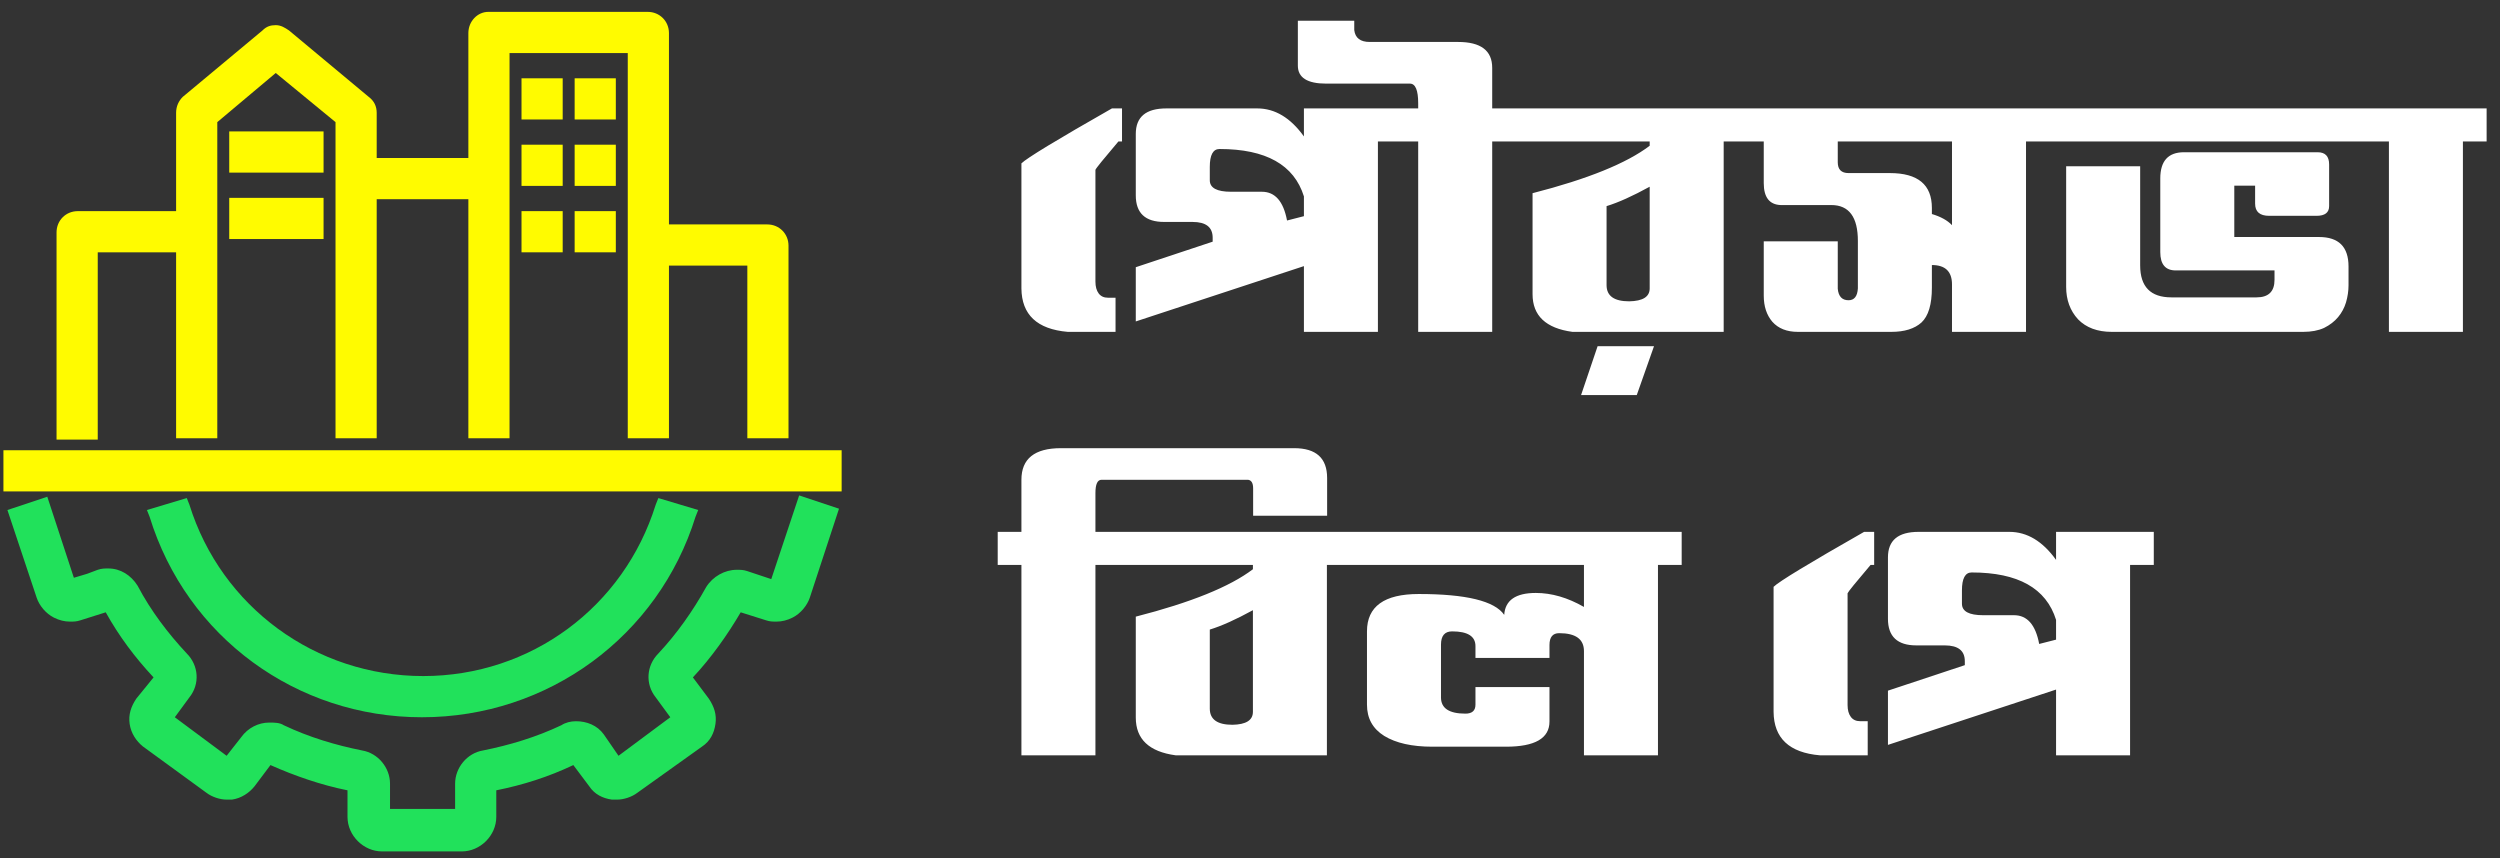
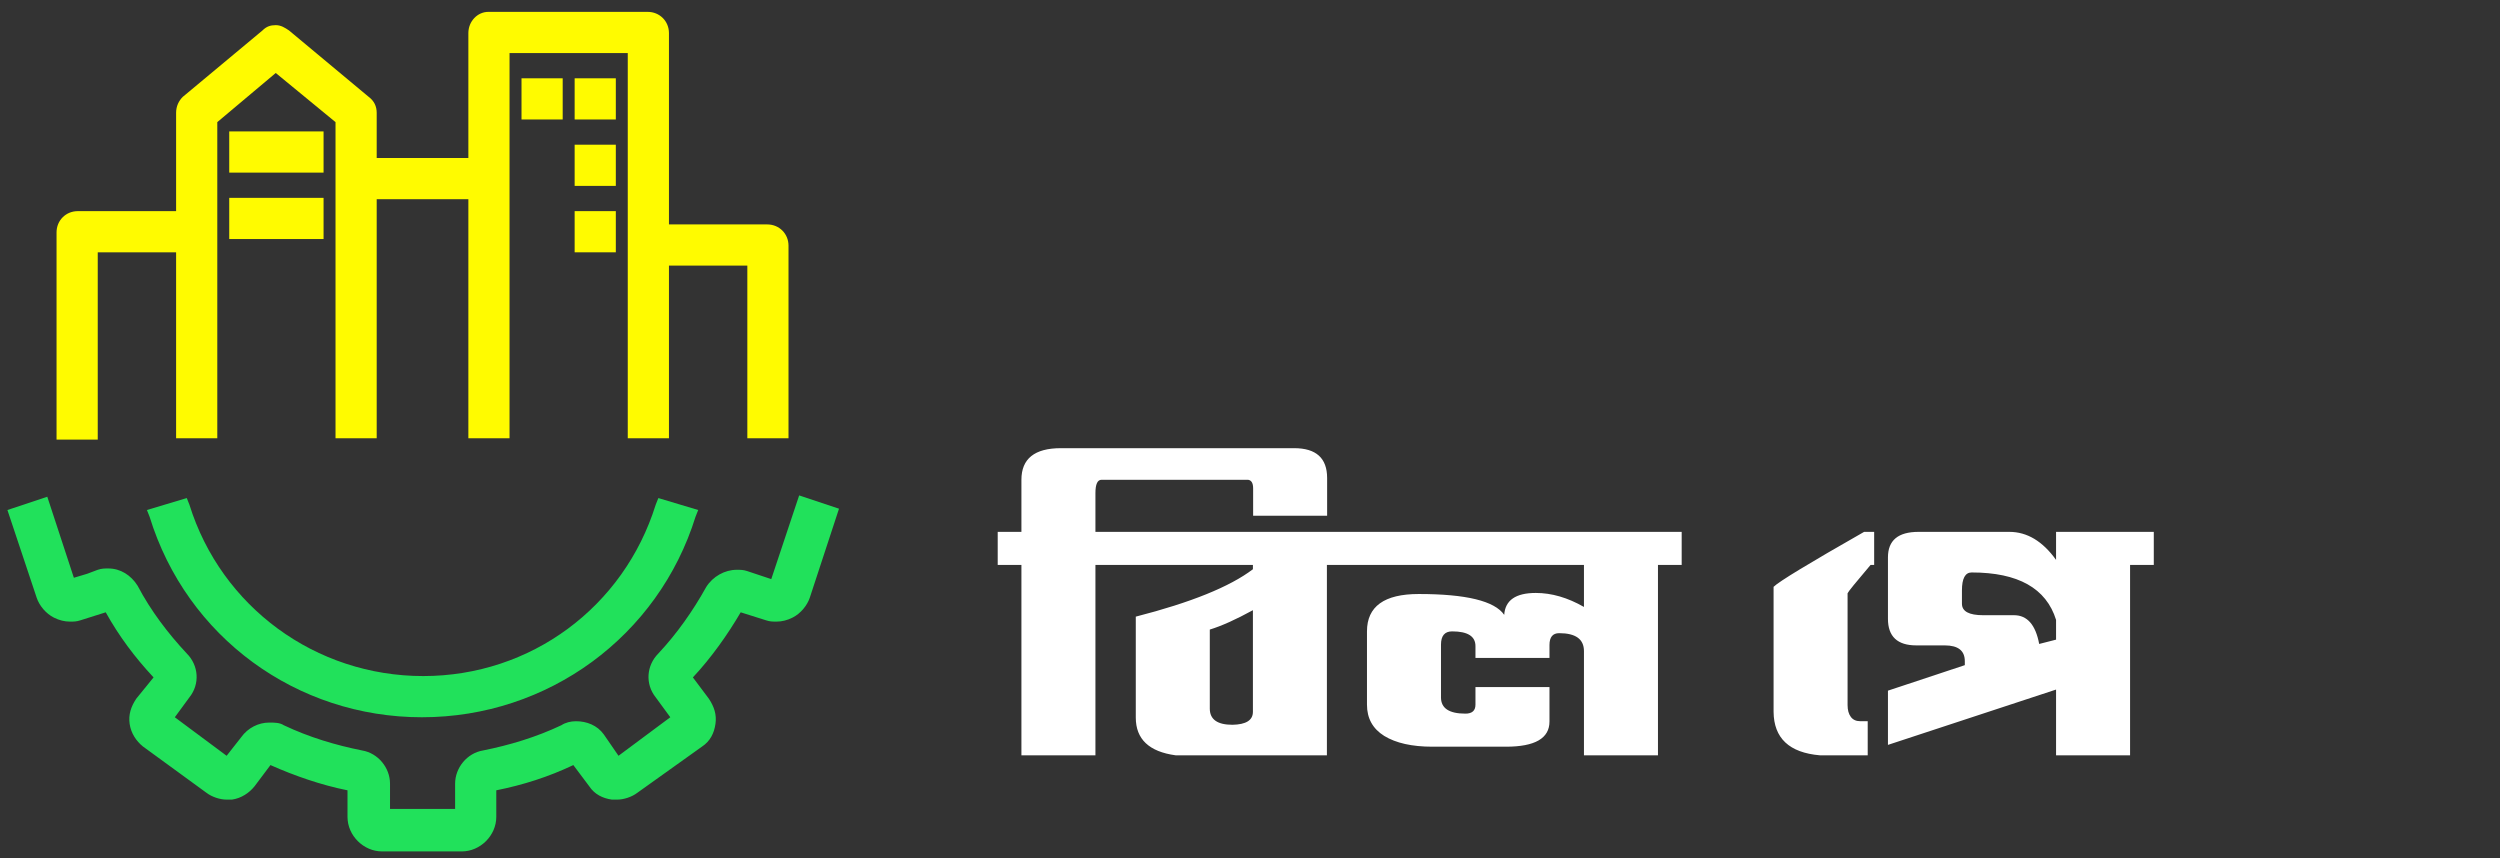
<svg xmlns="http://www.w3.org/2000/svg" width="134" height="46" viewBox="0 0 134 46" fill="none">
  <rect x="0" y="0" width="134" height="46" fill="#333333" stroke="none" />
  <path d="M41.34 31.04L40.058 30.613C39.845 30.541 39.702 30.541 39.489 30.541C38.848 30.541 38.207 30.897 37.851 31.467C37.139 32.749 36.285 33.959 35.288 35.027C34.647 35.668 34.576 36.665 35.145 37.377L35.928 38.445L33.152 40.51L32.368 39.37C32.012 38.872 31.443 38.658 30.873 38.658C30.588 38.658 30.303 38.73 30.09 38.872C28.737 39.513 27.313 39.94 25.889 40.225C25.035 40.367 24.394 41.151 24.394 42.005V43.358H20.905V42.005C20.905 41.151 20.264 40.367 19.41 40.225C17.985 39.94 16.561 39.513 15.209 38.872C14.995 38.73 14.71 38.73 14.425 38.73C13.856 38.73 13.286 39.014 12.93 39.513L12.147 40.51L9.37 38.445L10.153 37.377C10.723 36.665 10.652 35.668 10.011 35.027C9.014 33.959 8.088 32.749 7.376 31.396C7.02 30.826 6.451 30.47 5.81 30.47C5.596 30.47 5.454 30.47 5.24 30.541L4.671 30.755L3.959 30.968L2.535 26.625L0.398 27.337L1.965 32.036C2.107 32.464 2.463 32.891 2.891 33.105C3.175 33.247 3.46 33.318 3.745 33.318C3.959 33.318 4.101 33.318 4.315 33.247L5.667 32.82C6.379 34.101 7.234 35.241 8.231 36.309L7.305 37.448C7.02 37.875 6.878 38.302 6.949 38.801C7.02 39.299 7.305 39.726 7.661 40.011L11.079 42.503C11.364 42.717 11.791 42.859 12.147 42.859C12.218 42.859 12.361 42.859 12.432 42.859C12.93 42.788 13.357 42.503 13.642 42.147L14.496 41.008C15.778 41.578 17.202 42.076 18.626 42.361V43.785C18.626 44.782 19.481 45.636 20.478 45.636H24.75C25.747 45.636 26.601 44.782 26.601 43.785V42.361C28.025 42.076 29.378 41.649 30.731 41.008L31.585 42.147C31.87 42.575 32.297 42.788 32.796 42.859C32.867 42.859 33.009 42.859 33.08 42.859C33.436 42.859 33.864 42.717 34.148 42.503L37.637 40.011C38.065 39.726 38.278 39.299 38.349 38.801C38.421 38.302 38.278 37.875 37.993 37.448L37.139 36.309C38.136 35.241 38.99 34.03 39.702 32.82L41.055 33.247C41.269 33.318 41.411 33.318 41.625 33.318C41.91 33.318 42.194 33.247 42.479 33.105C42.906 32.891 43.262 32.464 43.405 32.036L44.971 27.266L42.835 26.554L41.34 31.04Z" fill="#21E15B" />
  <path d="M5.239 13.524H9.439V23.492H11.647V6.546L14.78 3.912L17.984 6.546V23.492H20.191V10.676H25.104V23.492H27.311V2.844H33.648V23.492H35.856V14.236H40.057V23.492H42.264V13.168C42.264 12.527 41.765 12.029 41.125 12.029H35.856V1.775C35.856 1.135 35.357 0.636 34.716 0.636H26.172C25.602 0.636 25.104 1.135 25.104 1.775V8.469H20.191V6.048C20.191 5.692 20.049 5.407 19.764 5.193L15.492 1.633C15.278 1.491 15.065 1.348 14.78 1.348C14.495 1.348 14.281 1.419 14.068 1.633L9.795 5.193C9.582 5.407 9.439 5.692 9.439 6.048V11.317H4.17C3.53 11.317 3.031 11.815 3.031 12.456V23.563H5.239V13.524Z" fill="#FFFB00" />
  <path d="M22.614 38.445C29.378 38.445 35.288 34.101 37.282 27.693L37.424 27.337L35.288 26.696L35.146 27.052C33.437 32.535 28.453 36.237 22.685 36.237C16.918 36.237 11.862 32.535 10.153 27.052L10.011 26.696L7.875 27.337L8.017 27.693C10.011 34.173 15.921 38.445 22.614 38.445Z" fill="#21E15B" />
-   <path d="M45.112 24.133H0.184V26.34H45.112V24.133Z" fill="#FFFB00" />
  <path d="M33.008 4.197H30.801V6.404H33.008V4.197Z" fill="#FFFB00" />
  <path d="M17.343 10.605H12.287V12.812H17.343V10.605Z" fill="#FFFB00" />
  <path d="M33.008 7.756H30.801V9.964H33.008V7.756Z" fill="#FFFB00" />
  <path d="M33.008 11.317H30.801V13.524H33.008V11.317Z" fill="#FFFB00" />
  <path d="M17.343 7.044H12.287V9.252H17.343V7.044Z" fill="#FFFB00" />
  <path d="M30.16 4.197H27.953V6.404H30.16V4.197Z" fill="#FFFB00" />
-   <path d="M30.16 7.756H27.953V9.964H30.16V7.756Z" fill="#FFFB00" />
-   <path d="M30.16 11.317H27.953V13.524H30.16V11.317Z" fill="#FFFB00" />
-   <path d="M59.793 17.788H57.232C55.589 17.646 54.761 16.87 54.748 15.458V8.757C55.031 8.475 56.648 7.492 59.6 5.811H60.14V7.582H59.947C59.151 8.519 58.74 9.026 58.715 9.104V15.092C58.715 15.361 58.773 15.573 58.888 15.727C59.004 15.881 59.17 15.958 59.389 15.958H59.793V17.788ZM68.985 11.819L69.89 11.587V10.528C69.363 8.834 67.855 7.987 65.365 7.987C65.018 7.987 64.845 8.308 64.845 8.949V9.662C64.845 10.073 65.224 10.278 65.981 10.278H67.637C68.343 10.278 68.792 10.791 68.985 11.819ZM73.856 17.788H69.89V14.264L60.878 17.229V14.322L64.999 12.954V12.743C64.999 12.178 64.639 11.896 63.921 11.896H62.399C61.385 11.896 60.878 11.421 60.878 10.471V7.178C60.878 6.267 61.424 5.811 62.515 5.811H67.386C68.337 5.811 69.171 6.311 69.89 7.313V5.811H75.127V7.582H73.856V17.788ZM79.982 5.811H81.253V7.582H79.982V17.788H76.015V7.582H74.745V5.811H76.015V5.541C76.015 4.835 75.868 4.482 75.573 4.482H71.086C70.072 4.482 69.565 4.161 69.565 3.519V1.113H72.588V1.613C72.639 2.037 72.915 2.249 73.416 2.249H78.153C79.372 2.249 79.982 2.711 79.982 3.635V5.811ZM88.654 18.558L87.73 21.177H84.745L85.631 18.558H88.654ZM87.325 16.151C88.057 16.138 88.423 15.907 88.423 15.458V10.008C87.511 10.509 86.741 10.856 86.112 11.048V15.284C86.112 15.862 86.516 16.151 87.325 16.151ZM93.66 7.582H92.389V17.788H84.283C82.858 17.595 82.145 16.921 82.145 15.766V10.355C85.098 9.598 87.19 8.75 88.423 7.813V7.582H80.875V5.811H93.66V7.582ZM104.627 12.069V7.582H98.504V8.699C98.504 9.084 98.696 9.277 99.082 9.277H101.296C102.798 9.277 103.549 9.899 103.549 11.145V11.472C104.024 11.613 104.383 11.812 104.627 12.069ZM101.373 17.788H96.367C95.776 17.788 95.32 17.608 94.999 17.248C94.691 16.889 94.537 16.421 94.537 15.843V12.935H98.504V15.477C98.542 15.888 98.735 16.093 99.082 16.093C99.39 16.093 99.556 15.881 99.582 15.458V12.916C99.582 11.632 99.107 10.991 98.157 10.991H95.442C94.839 10.965 94.537 10.573 94.537 9.816V7.582H93.266V5.811H109.864V7.582H108.594V17.788H104.627V15.246C104.627 14.553 104.268 14.206 103.549 14.206V15.419C103.549 16.318 103.363 16.94 102.99 17.287C102.618 17.621 102.079 17.788 101.373 17.788ZM127.152 5.811V7.582H109.475V5.811H127.152ZM113.192 17.788C112.421 17.788 111.818 17.563 111.382 17.114C110.958 16.651 110.746 16.074 110.746 15.381V8.911H114.713V14.225C114.713 15.368 115.271 15.939 116.388 15.939H120.952C121.593 15.939 121.914 15.625 121.914 14.996V14.495H116.619C116.067 14.495 115.791 14.168 115.791 13.513V9.566C115.791 8.629 116.215 8.16 117.062 8.16H124.225C124.636 8.16 124.841 8.378 124.841 8.815V11.048C124.841 11.395 124.616 11.568 124.167 11.568H121.625C121.125 11.568 120.874 11.35 120.874 10.914V9.951H119.758V12.704H124.302C125.355 12.704 125.881 13.23 125.881 14.283V15.284C125.881 15.592 125.836 15.901 125.746 16.209C125.656 16.504 125.515 16.767 125.322 16.998C125.13 17.229 124.88 17.422 124.571 17.576C124.263 17.717 123.891 17.788 123.455 17.788H113.192ZM132.012 7.582V17.788H128.046V7.582H126.775V5.811H133.283V7.582H132.012Z" fill="white" />
  <path d="M54.748 28.508V25.716C54.748 24.587 55.454 24.022 56.866 24.022H69.363C70.544 24.022 71.134 24.554 71.134 25.62V27.642H67.168V26.178C67.168 25.896 67.078 25.742 66.898 25.716H59.042C58.824 25.716 58.715 25.954 58.715 26.429V28.508H59.986V30.28H58.715V40.485H54.748V30.28H53.477V28.508H54.748ZM66.058 38.848C66.79 38.835 67.156 38.604 67.156 38.155V32.706C66.244 33.206 65.474 33.553 64.845 33.745V37.982C64.845 38.559 65.249 38.848 66.058 38.848ZM72.393 30.28H71.122V40.485H63.016C61.591 40.292 60.878 39.618 60.878 38.463V33.052C63.831 32.295 65.923 31.448 67.156 30.511V30.28H59.607V28.508H72.393V30.28ZM88.867 40.485H84.9V34.901C84.9 34.259 84.457 33.938 83.572 33.938C83.225 33.938 83.052 34.15 83.052 34.574V35.267H79.085V34.631C79.085 34.105 78.668 33.842 77.834 33.842C77.436 33.842 77.237 34.079 77.237 34.554V37.385C77.237 37.962 77.673 38.251 78.546 38.251C78.905 38.251 79.085 38.091 79.085 37.77V36.826H83.052V38.675C83.052 39.574 82.275 40.023 80.722 40.023H76.775C75.683 40.023 74.823 39.83 74.194 39.445C73.578 39.06 73.27 38.502 73.27 37.77V33.842C73.27 32.507 74.194 31.839 76.043 31.839C78.585 31.839 80.112 32.212 80.626 32.956C80.677 32.173 81.242 31.782 82.32 31.782C83.167 31.782 84.027 32.032 84.9 32.532V30.28H71.999V28.508H90.138V30.28H88.867V40.485ZM100.109 40.485H97.548C95.905 40.344 95.077 39.567 95.064 38.155V31.454C95.346 31.172 96.964 30.19 99.916 28.508H100.455V30.28H100.263C99.467 31.217 99.056 31.724 99.03 31.801V37.789C99.03 38.059 99.088 38.27 99.204 38.425C99.319 38.579 99.486 38.656 99.704 38.656H100.109V40.485ZM109.3 34.516L110.205 34.285V33.226C109.679 31.531 108.171 30.684 105.68 30.684C105.334 30.684 105.16 31.005 105.16 31.647V32.359C105.16 32.77 105.539 32.975 106.296 32.975H107.952C108.658 32.975 109.108 33.489 109.3 34.516ZM114.172 40.485H110.205V36.961L101.194 39.926V37.019L105.314 35.652V35.44C105.314 34.875 104.955 34.593 104.236 34.593H102.715C101.701 34.593 101.194 34.118 101.194 33.168V29.875C101.194 28.964 101.739 28.508 102.831 28.508H107.702C108.652 28.508 109.486 29.009 110.205 30.01V28.508H115.443V30.28H114.172V40.485Z" fill="white" />
</svg>